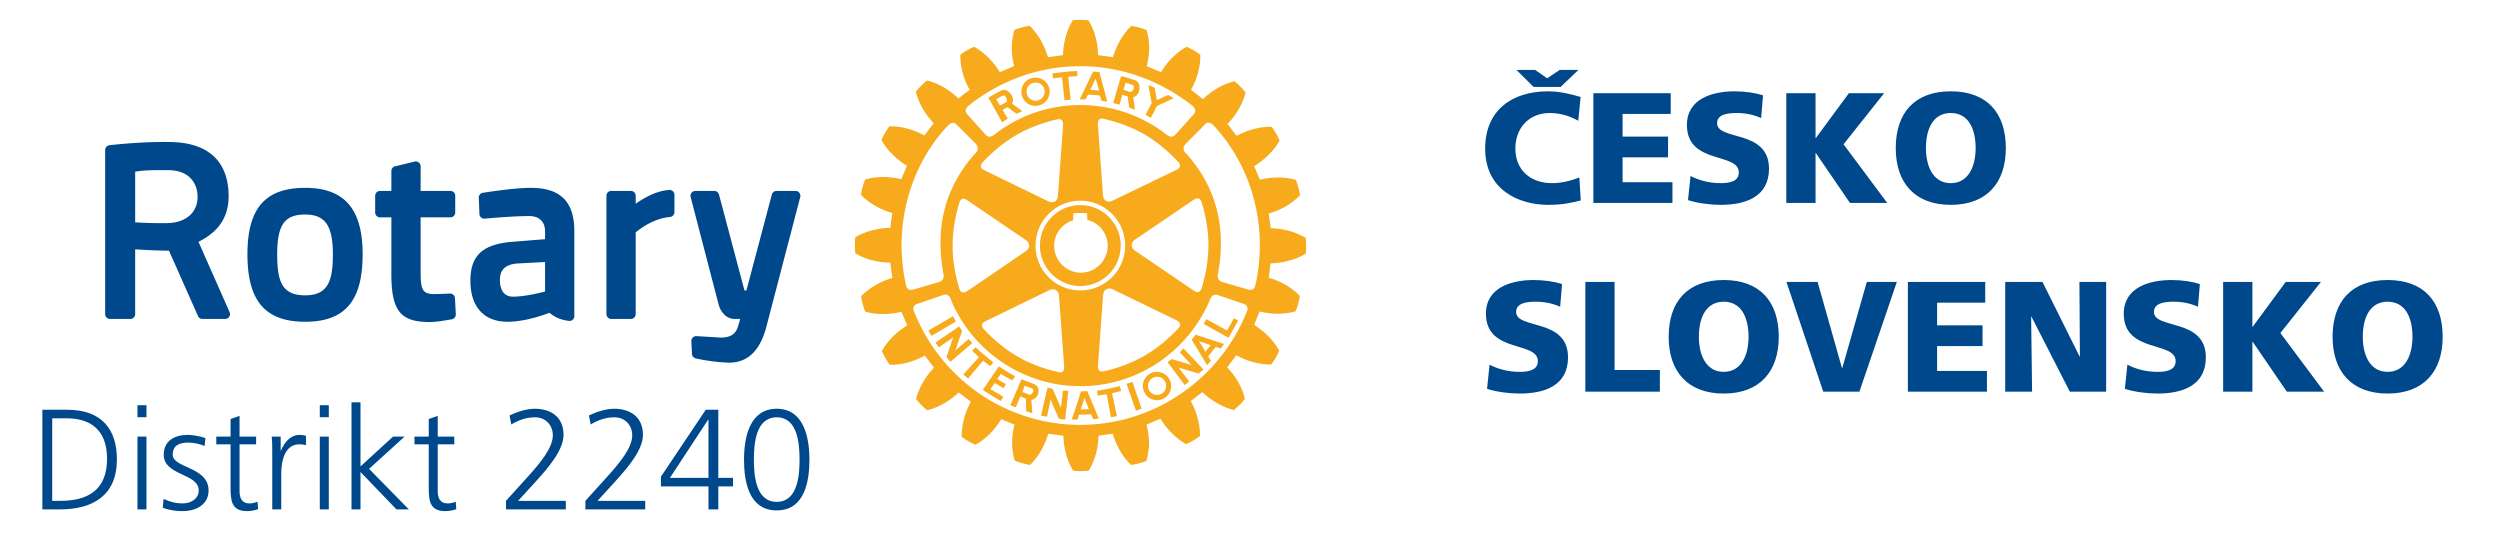
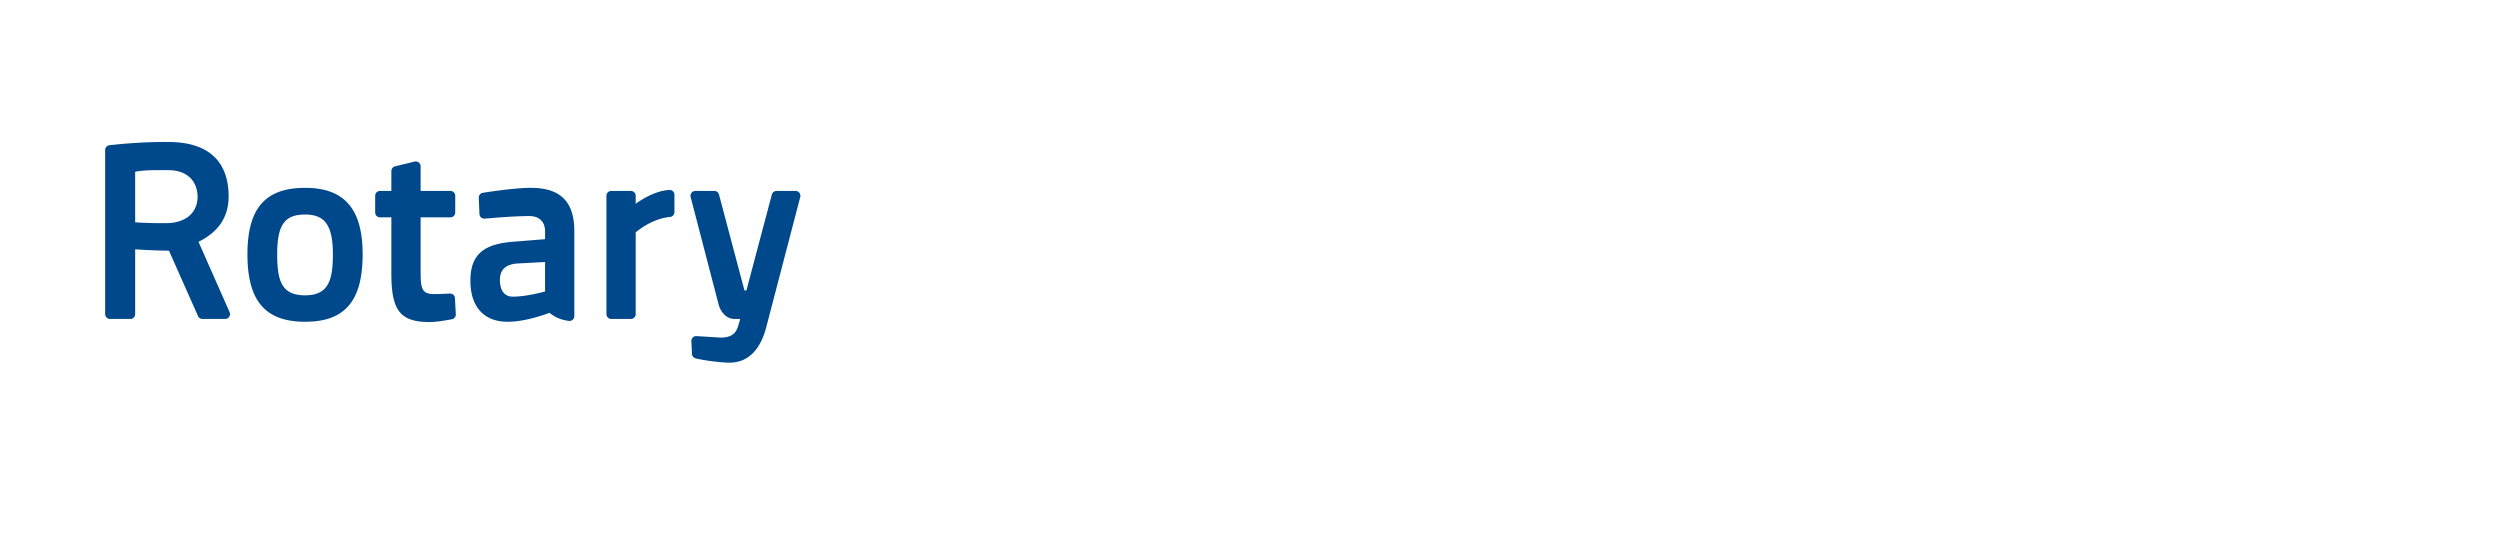
<svg xmlns="http://www.w3.org/2000/svg" viewBox="0 0 1167 250" fill-rule="evenodd" stroke-linejoin="round" stroke-miterlimit="2">
-   <path d="M694.154 181.512c4.551 1.468 10.497 2.2 15.271 2.2 11.375 0 22.533-3.597 22.533-16.882 0-18.5-24.224-12.921-24.224-21.216 0-4.478 5.726-4.771 9.176-4.771 3.89 0 7.854.734 11.378 2.349l.881-10.571c-3.45-1.174-8.293-1.908-13.213-1.908-10.275 0-22.316 3.376-22.316 15.708 0 18.648 24.224 12.628 24.224 22.169 0 4.111-4.111 4.992-8.439 4.992-5.655 0-10.571-1.468-14.096-3.377l-1.175 11.307zm45.879 1.319h34.794v-10.13h-21.141v-41.108h-13.653v51.238zm38.905-25.617c0 16.294 8.956 26.498 25.692 26.498s25.692-10.204 25.692-26.498c0-16.445-8.809-26.501-25.692-26.501s-25.692 10.056-25.692 26.501zm14.094 0c0-8.884 3.303-16.371 11.598-16.371s11.598 7.487 11.598 16.371c0 8.44-3.303 16.368-11.598 16.368s-11.598-7.928-11.598-16.368zm58.064 25.617h16.883l17.471-51.238h-14.02l-11.452 40.227h-.144l-11.381-40.227h-14.534l17.177 51.238zm39.493 0h36.921v-9.69h-23.27v-11.598h21.216v-9.689H904.24v-10.571h22.462v-9.69h-36.113v51.238zm45.438 0h12.55l-.44-35.015h.147l17.911 35.015h16.956v-51.238h-12.479l.223 34.797h-.149l-17.322-34.797h-17.397v51.238zm55.86-1.319c4.551 1.468 10.497 2.2 15.27 2.2 11.376 0 22.534-3.597 22.534-16.882 0-18.5-24.224-12.921-24.224-21.216 0-4.478 5.726-4.771 9.176-4.771 3.89 0 7.854.734 11.378 2.349l.878-10.571c-3.448-1.174-8.29-1.908-13.211-1.908-10.274 0-22.315 3.376-22.315 15.708 0 18.648 24.224 12.628 24.224 22.169 0 4.111-4.111 4.992-8.44 4.992-5.654 0-10.57-1.468-14.096-3.377l-1.174 11.307zm45.876 1.319h13.656v-23.268h.147l15.929 23.268h17.397l-20.405-27.378 18.937-23.86h-16.443l-15.415 20.921h-.147v-20.921h-13.656v51.238zm51.091-25.617c0 16.294 8.956 26.498 25.692 26.498s25.692-10.204 25.692-26.498c0-16.445-8.806-26.501-25.692-26.501s-25.692 10.056-25.692 26.501zm14.096 0c0-8.884 3.301-16.371 11.596-16.371s11.598 7.487 11.598 16.371c0 8.44-3.303 16.368-11.598 16.368s-11.596-7.928-11.596-16.368zM737.243 82.852c-3.743 1.468-8.294 2.642-12.772 2.642-9.984 0-17.104-6.092-17.104-16.149 0-9.541 6.313-16.588 16.003-16.588 4.698 0 8.957 1.175 13.36 3.597l1.103-11.084c-4.921-1.468-9.986-2.643-15.197-2.643-16.882 0-29.363 8.883-29.363 26.718 0 19.379 15.782 26.279 29.438 26.279 6.972 0 11.302-1.101 15.193-2.055l-.661-10.717zm-.44-50.208h-8.735l-5.871 3.889-5.581-3.889h-8.735l8.001 7.928h12.626l8.295-7.928zm6.976 62.1H780.7v-9.69h-23.27V73.456h21.216v-9.688H757.43v-10.57h22.462v-9.69h-36.113v51.236zm44.186-1.322c4.551 1.468 10.497 2.202 15.268 2.202 11.378 0 22.536-3.596 22.536-16.883 0-18.496-24.222-12.919-24.222-21.212 0-4.48 5.724-4.772 9.176-4.772 3.888 0 7.854.735 11.376 2.347l.881-10.568c-3.451-1.174-8.295-1.909-13.214-1.909-10.276 0-22.315 3.377-22.315 15.709 0 18.643 24.226 12.624 24.226 22.167 0 4.111-4.111 4.991-8.444 4.991-5.652 0-10.57-1.468-14.094-3.376l-1.174 11.304zm45.879 1.322h13.655v-23.27h.145l15.929 23.27h17.399l-20.409-27.381 18.939-23.855h-16.441l-15.417 20.919h-.145V43.508h-13.655v51.236zm51.09-25.619c0 16.296 8.956 26.499 25.692 26.499s25.692-10.203 25.692-26.499c0-16.441-8.808-26.498-25.692-26.498s-25.692 10.057-25.692 26.498zm14.094 0c0-8.88 3.303-16.368 11.598-16.368s11.601 7.488 11.601 16.368c0 8.442-3.306 16.369-11.601 16.369s-11.598-7.927-11.598-16.369zM24.378 195.268h6.733c10.396 0 18.863 4.734 18.863 18.93 0 14.262-8.599 19.596-21.797 19.596h-3.799v-38.526zm-4.599 42.525h8.131c15.399 0 26.661-6.466 26.661-23.328 0-13.595-6.598-23.195-23.261-23.195H19.779v46.523zm44.39 0h4.199V203.8h-4.199v33.993zm4.201-48.658h-4.199v5.6h4.199v-5.6zm7.596 47.859c2.999 1.2 6.265 1.598 9.532 1.598 5.133 0 11.863-2.464 11.863-9.662 0-11.133-16.728-10.334-16.728-16.663 0-4.335 2.999-5.667 7.33-5.667 2.334 0 5.333.602 7.533 1.598l.399-3.666c-2.999-1.131-6.598-1.531-8.398-1.531-5.6 0-11.065 2.533-11.065 9.266 0 9.863 16.331 8.597 16.331 16.663 0 3.865-3.533 6.065-7.533 6.065-3.266 0-6.332-.868-8.863-2.133l-.401 4.132zm43.591-33.194h-7.733v-9.663l-4.199 1.464v8.199h-6.665v3.599h6.665v19.864c0 6.199.266 11.329 7.733 11.329 2.066 0 4.132-.533 5.132-.931l-.266-3.465c-1.2.464-2.268.799-3.868.799-3.397 0-4.532-2.535-4.532-5.6v-21.996h7.733V203.8zm7.531 33.993h4.199v-16.795c0-6.133 1.799-13.599 8.465-13.599 1.065 0 2.2.136 3.066.403v-4.401c-.734-.201-1.934-.4-2.934-.4-4.331 0-7.198 3.532-8.731 7.332h-.132V203.8h-4.199c.266 2.466.266 3.865.266 7.601v26.392zm22.194 0h4.199V203.8h-4.199v33.993zm4.199-48.658h-4.199v5.6h4.199v-5.6zm10.597 48.658h4.199v-17.464l16.798 17.464h5.797l-18.595-18.93 16.596-15.063h-5.399l-15.197 13.932v-29.926h-4.199v49.987zm47.989-33.993h-7.731v-9.663l-4.198 1.464v8.199h-6.666v3.599h6.666v19.864c0 6.199.266 11.329 7.73 11.329 2.068 0 4.134-.533 5.132-.931l-.266-3.465c-1.2.464-2.265.799-3.865.799-3.4 0-4.533-2.535-4.533-5.6v-21.996h7.731V203.8zm24.13 33.993h27.926v-3.999h-22.261l8.397-9.199c5.999-6.596 12.798-14.663 12.798-21.594 0-8.398-5.933-12.198-13.465-12.198-3.798 0-8.33 1.466-11.73 3.131l.799 4.201c3.666-2.131 6.999-3.333 11.198-3.333 4.599 0 8.198 3.467 8.198 8.398 0 5.665-5.598 12.596-11.197 18.796l-10.663 11.798v3.999zm37.057 0h27.928v-3.999h-22.261l8.398-9.199c5.998-6.596 12.798-14.663 12.798-21.594 0-8.398-5.934-12.198-13.465-12.198-3.798 0-8.331 1.466-11.73 3.131l.799 4.201c3.666-2.131 6.998-3.333 11.197-3.333 4.6 0 8.199 3.467 8.199 8.398 0 5.665-5.598 12.596-11.198 18.796l-10.665 11.798v3.999zm57.456-14.729h-17.997l17.863-27.196h.134v27.196zm-22.196 3.997h22.196v10.732h4.598v-10.732h6.866v-3.997h-6.866V191.27h-5.865l-20.929 31.259v4.532zm54.054-32.259c9.667 0 10.665 11.997 10.665 19.73s-.998 19.729-10.665 19.729-10.662-11.998-10.662-19.729.998-19.73 10.662-19.73zm0-3.999c-12.397 0-15.262 12.865-15.262 23.729 0 9.729 1.999 23.727 15.262 23.727s15.265-13.998 15.265-23.727c0-10.864-2.867-23.729-15.265-23.729z" fill="#00488c" fill-rule="nonzero" />
  <clipPath id="A">
    <path d="M49.085 9.272h560.623v210.654H49.085z" />
  </clipPath>
  <g clip-path="url(#A)" fill-rule="nonzero">
    <path d="M312.415 88.668c-6.034.363-11.971 3.811-15.671 6.432v-3.716c0-1.252-1.017-2.259-2.275-2.259h-9.12c-1.25 0-2.267 1.007-2.267 2.259v55.237a2.27 2.27 0 0 0 2.267 2.271h9.12a2.27 2.27 0 0 0 2.275-2.271V108.45c2.06-1.718 8.427-6.5 16.017-7.165 1.162-.107 2.064-1.084 2.064-2.261v-8.097a2.21 2.21 0 0 0-.713-1.645c-.453-.438-1.076-.673-1.697-.614zm-71.155 34.339c-5.359.501-7.907 2.953-7.907 7.668 0 2.905.799 7.802 6.116 7.802 6.308 0 14.882-2.383 14.968-2.406v-13.767l-13.177.703zm26.835-15.088v39.633c0 .663-.287 1.288-.778 1.716-.502.434-1.164.625-1.802.53-4.639-.65-6.848-2.099-9.041-3.785-.093.041-10.357 4.184-19.52 4.184-11.042 0-17.372-6.968-17.372-19.147 0-11.894 5.793-17.156 20.01-18.215l14.845-1.191v-3.608c0-4.559-2.707-7.179-7.424-7.179-6.508 0-15.787.76-20.732 1.204a2.24 2.24 0 0 1-1.714-.549c-.457-.397-.744-.994-.767-1.609l-.298-7.575c-.046-1.156.778-2.163 1.906-2.333 4.426-.706 15.443-2.311 22.324-2.311 13.897 0 20.363 6.439 20.363 20.235zM78.458 79.423h-4.996c-5.579 0-8.756.415-10.365.742v23.614c2.668.178 7.794.453 14.694.377 8.905-.094 14.429-4.821 14.429-12.323 0-5.997-3.615-12.41-13.762-12.41zm28.718 66.281c.311.701.239 1.508-.17 2.152-.425.65-1.134 1.036-1.906 1.036H94.502c-.889 0-1.715-.533-2.064-1.353l-13.569-30.532c-6.747-.047-12.605-.405-15.772-.627v30.241a2.26 2.26 0 0 1-2.263 2.271H51.36a2.27 2.27 0 0 1-2.277-2.271V70.044c0-1.16.872-2.131 2.026-2.261 12.154-1.366 21.879-1.515 25.482-1.515l1.915.011c23.312 0 28.215 13.771 28.215 25.31 0 9.635-4.606 16.601-14.067 21.292l14.522 32.823zm265.971-55.702a2.24 2.24 0 0 0-1.795-.877h-8.853a2.28 2.28 0 0 0-2.196 1.68l-11.879 44.786h-.906l-11.89-44.786a2.27 2.27 0 0 0-2.193-1.68h-8.851a2.28 2.28 0 0 0-2.198 2.831l13.077 50.227c.65 2.483 2.957 6.709 7.514 6.709h2.534c-.216.837-.451 1.732-.703 2.504l-.115.38c-.709 2.317-1.781 5.816-8.24 5.816l-11.315-.69a2.16 2.16 0 0 0-1.716.639c-.468.458-.726 1.083-.69 1.724l.279 5.93c.042.994.742 1.843 1.728 2.088 3.335.825 9.702 1.794 14.939 1.993.252.015.479.015.72.015 8.536 0 14.324-5.523 17.244-16.395l15.91-60.927c.18-.684.017-1.405-.405-1.967zM155.394 118.71c0-13.371-3.633-18.568-12.939-18.568-9.643 0-13.06 4.86-13.06 18.568 0 12.428 2.077 19.152 13.06 19.152 10.814 0 12.939-7.021 12.939-19.152zm13.888 0c0 21.774-8.274 31.487-26.827 31.487-18.637 0-26.952-9.713-26.952-31.487 0-21.458 8.315-31.026 26.952-31.026 18.301 0 26.827 9.849 26.827 31.026zm43.098 20.474l.39 7.512a2.27 2.27 0 0 1-1.837 2.337c-3.178.589-7.549 1.304-10.282 1.304-13.768 0-17.963-5.27-17.963-22.523v-26.353h-5.279a2.28 2.28 0 0 1-2.276-2.275v-7.802c0-1.252 1.018-2.259 2.276-2.259h5.279v-9.27c0-1.053.713-1.965 1.724-2.209l9.123-2.225c.674-.159 1.382-.013 1.932.42s.879 1.082.879 1.784v11.5h13.897c1.258 0 2.263 1.007 2.263 2.259v7.802c0 1.25-1.005 2.275-2.263 2.275h-13.897v24.43c0 8.454.298 11.386 6.225 11.386 2.189 0 5.606-.157 7.443-.245 1.223-.032 2.311.893 2.366 2.152z" fill="#00488c" />
-     <path d="M465.043 46.325l.363.621 1.347 2.322 2.785-1.462c.258-.128.409-.457.455-.86.052-1.252-.854-2.953-2.171-2.165l-2.779 1.544zm-2.909.621l-.736-1.317c1.936-1.223 4.008-2.286 6.015-3.358 2.358-1.307 5.682 1.848 5.449 4.675-.042.505-.182.954-.48 1.409l4.822 3.513-2.681 1.259-4.226-3.086-2.328 1.246 2.481 4.103-2.661 1.644-5.655-10.088zm63.736 132.221l4.389 12.54 2.639-.938-4.26-12.481-2.768.879zm-17.555 11.831l-1.03-2.534-1.042-2.739-1.789 5.443 3.861-.17zm1.732-2.534l2.874 6.97-2.651.228-.889-2.254-5.741.165-.66 2.351-2.687-.107 2.481-7.353 1.762-5.577.088-.18 2.926-.13.151.352 2.346 5.535zm14.42-146.539l2.965.958c.814.229 1.883-1.04 1.883-2.145 0-.529-.18-.996-.889-1.152-1.092-.423-1.848-.614-3.041-.912l-.614 2.064-.304 1.187zm-1.821 6.929l-3.02-.774 2.154-7.342 1.573-5.237c2.278.56 4.436 1.298 6.596 2.001 1.223.375 1.877 1.759 2.001 3.236.082 2.001-.913 4.173-2.932 4.626l.784 5.923-2.697-1.101-.69-5.172-2.534-.778-1.235 4.618zM482.3 182.162c-.076-.369-.229-.667-.686-.877l-3.322-1.225-.755 2.102-.264.767-.023.053 3.03 1.132c.831.37 1.634-.373 1.926-1.185.094-.222.182-.499.094-.767zm2.492 0v.725c-.204 1.769-1.403 3.564-3.348 3.792l.451 6.173c-.9-.206-1.925-.504-2.884-.912l-.104-5.81-2.612-1.12-2.118 5.128-2.55-.967 2.684-6.242.323-.767 2.184-5.149 5.943 2.294c1.324.474 1.932 1.649 2.031 2.855zm37.936-1.873c-3.863.843-6.835 1.546-10.663 2.141l.352 2.226c1.416-.223 2.714-.393 4.208-.581l1.931 10.708 2.842-.532-2.305-10.684 4.26-1.072-.625-2.206zm14.501-125.31l2.867-5.521 7.741-3.601c-.814-.585-1.693-.994-2.511-1.527l-5.331 2.427-.984-5.793c-1.115-.526-1.782-.755-2.942-1.222l1.55 8.414-2.874 5.461 2.484 1.362zm29.029 3.376c-1.219-1.491-3.249-1.269-3.828-.228l-9.012 9.054c-1.321 1.373-1.194 3.387.176 4.364 13.599 15.051 19.281 33.792 14.822 56.999-.099 1.523.86 2.743 2.049 3.085l12.458 3.61c1.655.474 2.72-.533 3.07-1.955 6.414-28.568-2.363-56.655-19.735-74.929zm14.41 83.543l-12.468-4.254c-.65-.245-2.353-.245-3.247 1.949-10.065 24.148-33.509 40.673-60.652 40.673-27.179 0-51.049-16.905-60.686-41.049a2.52 2.52 0 0 0-3.131-1.573l-12.4 4.254c-1.344.486-2.158 1.68-1.449 3.406 12.181 31.082 42.469 53.026 77.666 53.026 35.191 0 65.619-22.095 77.837-53.161.632-1.627-.134-2.785-1.47-3.271zm-154.618-6.659l12.433-3.61c1.17-.342 2.131-1.562 2.036-3.085-4.465-23.165 1.206-41.948 14.786-56.999 1.376-.977 1.523-2.991.212-4.364l-9.045-9.088c-.879-1.007-2.477-1.007-3.845.392-17.332 18.238-26.08 46.231-19.662 74.847.356 1.374 1.439 2.381 3.085 1.907zm124.778-57.914c.033-.549-.307-1.252-1.085-2.017-9.951-10.533-20.18-16.426-34.207-19.761-.791-.199-1.703-.386-2.311.155-.627.501-.808 1.472-.68 2.924l2.312 32.452c.071 1.229.627 2.2 1.445 2.697.901.509 1.977.415 3.095-.122l29.224-14.109c.936-.451 2.007-.948 2.207-1.948 0-.059.033-.141 0-.271zm5.908 58.008c.872.562 1.873 1.246 2.791.925.621-.189 1.154-.868 1.498-2.095 4.092-13.87 4.092-25.718 0-39.424-.252-.859-.655-1.749-1.374-2.07-.726-.264-1.644.036-2.955.925L529.89 111.82c-1.036.696-1.562 1.651-1.562 2.634 0 .978.526 1.926 1.562 2.609l26.846 18.27zm-43.587 37.712c.491.386 1.305.503 2.551.193 13.945-3.348 24.167-9.256 34.131-19.713.598-.69 1.246-1.399 1.053-2.183-.18-.755-.824-1.439-2.181-2.077l-29.234-14.184c-1.108-.526-2.184-.526-3.079-.058-.854.543-1.38 1.461-1.462 2.743l-2.36 32.359c-.023 1.059-.151 2.272.581 2.92zm-8.848-37.479c11.546 0 20.927-9.369 20.927-20.913s-9.381-20.918-20.927-20.96c-11.54 0-20.912 9.421-20.912 20.96s9.372 20.913 20.912 20.913zm-45.975 16.315c0 .556.375 1.246 1.082 1.984 10.054 10.566 20.228 16.453 34.207 19.731.896.275 1.772.409 2.395-.077.625-.474.808-1.445.703-2.972 0-.053-2.377-32.448-2.377-32.448-.1-1.229-.568-2.164-1.428-2.661-.874-.51-1.954-.51-3.118.023l-29.159 14.19c-1.018.474-2.119 1.007-2.27 1.959 0 .065-.035.189-.035.271zm-.422-74.033c.124.977 1.235 1.474 2.206 1.929l29.189 14.18c1.157.556 2.233.556 3.118.092.818-.532 1.351-1.468 1.425-2.709l2.359-32.381c.13-1.562-.092-2.481-.654-2.961-.621-.527-1.536-.378-2.412-.216-13.983 3.364-24.182 9.274-34.231 19.754-.811.913-1.187 1.685-1 2.312zm-5.862 15.962c-.954-.614-1.967-1.323-2.798-.954-.679.206-1.17.919-1.527 2.066-4.056 13.926-4.056 25.73 0 39.469.275.894.586 1.783 1.399 2.012.667.274 1.649 0 2.926-.883l26.781-18.245c.996-.673 1.604-1.621 1.604-2.575 0-1.041-.608-1.949-1.604-2.651L452.042 93.81zm-.585-40.528l8.653 9.639c1.206 1.298 2.54 1.139 4.289-.226 10.932-8.576 24.956-13.65 39.902-13.65 14.962 0 28.999 5.053 40.035 13.65 1.727 1.273 3.021 1.524 4.285.226l8.66-9.639c.977-1.064.977-2.534-.895-4.107-14.512-11.298-32.429-18.269-52.121-18.269-19.572 0-37.741 6.971-51.996 18.322-1.861 1.52-1.779 2.99-.812 4.054zm158.253 61.453c0 1.229-.059 2.458-.193 3.44l-.036.27-.285.145c-4.478 2.664-10.264 4.184-16.07 4.344-.14.73-.765 5.973-.874 6.711 5.413 1.56 10.66 4.518 14.316 8.297l.147.235v.239c-.287 2.066-1.019 4.834-1.827 6.63l-.092.287-.264.04c-5.074 1.457-11.053 1.405-16.584.035l-2.513 6.267c4.847 3.067 9.132 7.274 11.542 11.768l.13.252-.082.262c-.753 1.791-2.173 4.377-3.441 5.933l-.135.235h-.323c-5.178.059-10.958-1.474-16.008-4.289l-4.29 5.659c3.979 4.096 6.993 9.291 8.216 14.413l.081.268-.144.18c-1.16 1.569-3.285 3.648-4.824 4.893l-.18.158-.382-.076c-4.985-1.327-10.252-4.341-14.342-8.297-.608.455-4.786 3.721-5.406 4.184 2.674 4.904 4.301 10.537 4.301 15.636v.707l-.317.176c-1.539 1.239-4.102 2.724-5.927 3.469l-.186.082-.3-.099c-4.488-2.615-8.782-6.875-11.72-11.755l-6.489 2.791a38.66 38.66 0 0 1 1.183 8.379c0 2.838-.493 5.682-1.183 8.244l-.042.258-.268.147c-1.703.707-4.577 1.42-6.571 1.766l-.311.046-.17-.216c-3.867-3.674-6.822-8.899-8.378-14.358-.686.053-5.957.766-6.701.919-.088 5.727-1.661 11.533-4.388 16.03l-.147.237-.31.039c-1.825.281-4.757.281-6.751 0l-.246-.039-.176-.237c-2.64-4.497-4.22-10.303-4.348-16.03-.784-.078-6.34-.866-7.103-.919-1.525 5.424-4.507 10.619-8.27 14.335l-.199.193-.309-.046c-2.059-.3-4.763-1.095-6.583-1.85l-.216-.105-.094-.228c-.766-2.559-1.158-5.424-1.158-8.268 0-2.785.392-5.577 1.099-8.297l-6.202-2.563c-2.968 4.967-7.257 9.281-11.785 11.796l-.241.134-.287-.076c-1.873-.837-4.342-2.252-5.938-3.452l-.193-.193v-.539c0-5.161 1.567-10.837 4.258-15.799-.596-.468-5.078-3.867-5.692-4.329-4.101 3.956-9.327 6.934-14.377 8.232l-.258.076-.275-.181c-1.544-1.239-3.528-3.246-4.78-4.821l-.17-.277.076-.267c1.346-5.092 4.364-10.287 8.297-14.326-.451-.611-3.838-5.002-4.317-5.663-4.997 2.802-10.832 4.417-16.017 4.289h-.274l-.177-.176c-1.21-1.603-2.661-4.166-3.439-5.98l-.118-.268.118-.244c2.609-4.567 6.868-8.781 11.732-11.694l-2.739-6.349c-5.531 1.38-11.546 1.416-16.6 0l-.246-.075-.153-.229c-.683-1.709-1.434-4.576-1.743-6.6l-.054-.317.182-.235c3.681-3.75 8.853-6.722 14.39-8.362-.059-.771-.879-6.348-.954-7.12-5.783-.076-11.586-1.569-16.103-4.253l-.229-.154-.023-.31c-.124-.935-.164-2.164-.164-3.406 0-1.21.04-2.397.164-3.41l.023-.311.229-.128c4.517-2.663 10.32-4.203 16.103-4.289.117-.761.801-6.185.895-6.916-5.478-1.569-10.702-4.564-14.412-8.304l-.154-.182.053-.292c.241-2.082 1.025-4.874 1.797-6.6l.088-.252.269-.077c4.998-1.475 11.042-1.433 16.596-.07.308-.679 2.334-5.564 2.638-6.302-4.903-2.966-9.205-7.185-11.768-11.743l-.128-.287.128-.275c.808-1.829 2.253-4.308 3.39-5.864l.186-.233h.311c5.243-.077 11.023 1.527 16.015 4.293.461-.557 3.867-5.159 4.331-5.773-3.956-4.124-6.953-9.292-8.247-14.413l-.057-.216.105-.229c1.269-1.585 3.371-3.649 4.904-4.864l.245-.151.235.047c5.149 1.319 10.344 4.385 14.388 8.318.591-.47 4.641-3.587 5.243-4.046-2.785-4.872-4.341-10.562-4.341-15.613v-.757l.257-.176c1.515-1.191 4.084-2.663 5.915-3.406l.199-.124.304.13c4.512 2.555 8.754 6.821 11.722 11.714.713-.269 5.98-2.559 6.699-2.844-.684-2.729-1.118-5.545-1.07-8.343 0-2.911.351-5.682 1.116-8.236l.036-.315.275-.071c1.696-.713 4.536-1.473 6.524-1.783l.323-.04.227.202c3.758 3.651 6.753 8.886 8.332 14.402.774-.078 6.309-.774 7.047-.908.122-5.682 1.672-11.487 4.388-15.999l.117-.23.288-.08c1.978-.231 4.897-.231 6.822 0l.252.08.157.23c2.733 4.512 4.312 10.317 4.312 15.946.831.187 6.238.883 7.012.961 1.615-5.516 4.587-10.709 8.366-14.377l.176-.187.245.076a26.28 26.28 0 0 1 6.643 1.778l.222.088.088.308c.772 2.53 1.147 5.286 1.147 8.155-.052 2.823-.463 5.669-1.147 8.4l6.676 2.787c2.915-4.893 7.103-9.13 11.667-11.714l.264-.13.275.124c1.802.766 4.329 2.215 5.887 3.44l.229.142v.707c0 5.183-1.605 10.841-4.314 15.663l5.577 4.354c4.096-3.979 9.293-7.018 14.419-8.272l.228-.13.225.239c1.543 1.145 3.62 3.312 4.8 4.862l.218.23-.094.263c-1.304 5.121-4.39 10.32-8.32 14.387.455.627 3.727 4.935 4.23 5.554 5.097-2.746 10.854-4.312 16.08-4.22h.24l.169.237c1.269 1.619 2.721 4.13 3.43 5.856l.174.333-.174.252c-2.593 4.522-6.857 8.706-11.748 11.697l2.666 6.336c5.483-1.38 11.514-1.416 16.512 0l.298.058.111.288c.697 1.738 1.51 4.557 1.775 6.629l.048.258-.206.204c-3.67 3.798-8.894 6.776-14.387 8.328l.923 6.875c5.78.122 11.543 1.674 16.021 4.325l.285.17.036.268c.134.977.193 2.165.193 3.429zm-59.006 49.696l5.482 5.917-9.205-2.716c-.765.581-1.281.784-1.959 1.375l8.016 10.774c.68-.532 1.393-1.183 2.03-1.728l-4.861-6.476 9.297 2.797c.644-.555 1.55-1.182 2.184-1.967l-9.281-9.813c-.493.539-1.065 1.248-1.703 1.837zm-6.368 15.759c0-.797-.203-1.503-.578-2.189-1.099-2.041-3.711-2.704-5.741-1.538-1.428.766-2.158 2.224-2.158 3.727.04.684.21 1.458.615 2.106.115.199.249.411.457.633 1.273 1.527 3.521 1.878 5.254.871.474-.233.853-.539 1.157-.871.632-.767.994-1.797.994-2.739zm1.494-3.301c.562.99.837 2.131.883 3.301 0 .913-.193 1.848-.569 2.697-.618 1.227-1.533 2.329-2.802 3.06-3.095 1.808-7.103.732-8.982-2.458-.063-.18-.151-.379-.273-.602-.382-.849-.564-1.784-.64-2.697.076-2.347 1.223-4.511 3.324-5.73 3.148-1.784 7.203-.713 9.059 2.429zm13.857-17.624l1.566 2.469 1.429 2.494 1.931-2.494.504-.621-5.43-1.848zm-1.5-3.02l13.19 4.331c-.31.392-.556.766-.837 1.158-.228.298-.497.598-.683.984l-2.307-.833-3.599 4.501 1.31 2.059c-.536.609-1.141 1.278-1.824 1.949l-7.156-11.848 1.906-2.301zm14.606-1.954l-9.683-5.33-1.242 2.23 11.621 6.489 4.484-8.029-1.996-1.071-3.184 5.711zm-76.592 28.005l-.963 8.064-3.876-8.848c-.906-.174-1.474-.409-2.386-.556l-3.046 13.043c.946.252 1.844.352 2.817.516l1.628-8.005 3.926 8.924c.887.134 1.9.415 2.938.383l1.456-13.469c-.766-.039-1.674.082-2.494-.052zm-.449-146.256l1.164 10.803 2.838-.302-1.112-10.717 4.296-.271-.164-2.405c-4.792.276-6.764.467-11.51 1.176l.317 2.29 4.171-.574zm13.142 5.885c1.441.069 2.781.228 4.125.421l-.706-2.76-.89-2.844-1.34 2.844-1.189 2.339zm-2.194 4.494l-2.703-.012 6.273-13.02 2.955.306 1.556 5.893 2.148 7.916c-.994-.181-1.768-.334-2.71-.386l-.761-2.488c-1.953-.298-3.721-.392-5.535-.474l-1.223 2.265zm-27.466-3.265c.174 2.347 2.259 4.06 4.517 3.867 2.234-.226 3.897-2.007 3.897-4.251.082-.113 0-.243 0-.386-.193-2.366-2.223-4.02-4.576-3.798-2.242.17-3.92 1.934-3.838 4.184v.384zm-2.416.235v-.619c-.072-3.414 2.544-6.229 5.985-6.502a6.55 6.55 0 0 1 7.167 5.974v.528c0 3.41-2.576 6.323-6.068 6.646-3.534.311-6.78-2.353-7.084-6.027zm27.718 83.897c6.887 0 12.55-5.657 12.55-12.551 0-5.73-3.985-10.709-9.467-12.078-.069-.562-.223-3.178-.223-3.178h-6.325l-.199 3.406a12.35 12.35 0 0 0-8.794 11.85c0 6.894 5.652 12.551 12.458 12.551zm-.235 6.237c-10.376 0-18.855-8.513-18.855-18.87 0-10.427 8.479-18.901 18.855-18.901 10.444 0 18.848 8.474 18.848 18.901 0 10.403-8.445 18.87-18.848 18.87zm-37.146 41.091c1.798.977 3.559 1.994 5.525 2.932l1.176-1.955c-2.722-1.405-5.272-3.014-7.567-4.606l-7.506 11.026c2.844 1.883 5.447 3.462 8.372 5.149l1.213-1.944-6.058-3.568 2.05-2.873 4.008 2.409 1.17-1.877c-1.288-.709-2.634-1.522-4.038-2.382l1.655-2.311zm-15.014-16.349l-6.173 5.333 3.148-9.144c-.556-.782-.813-1.327-1.399-2.047l-11.065 7.507c.497.744 1.099 1.428 1.627 2.195l6.653-4.605-3.119 9.209c.537.61 1.083 1.539 1.848 2.16l10.235-8.777c-.568-.604-1.252-1.147-1.755-1.831zm-7.314-10.627l-11.394 6.653c.411.803.849 1.738 1.352 2.504l11.416-6.67-1.374-2.487zm14.077 20.732l-7.021 8.333-2.188-1.896 7.261-8.094c-1.147-1.063-2.028-2.024-3.142-3.018l1.615-1.621c2.769 2.615 5.202 4.639 8.257 7.097l-1.405 1.791-3.377-2.592z" fill="#f6aa1c" />
  </g>
</svg>